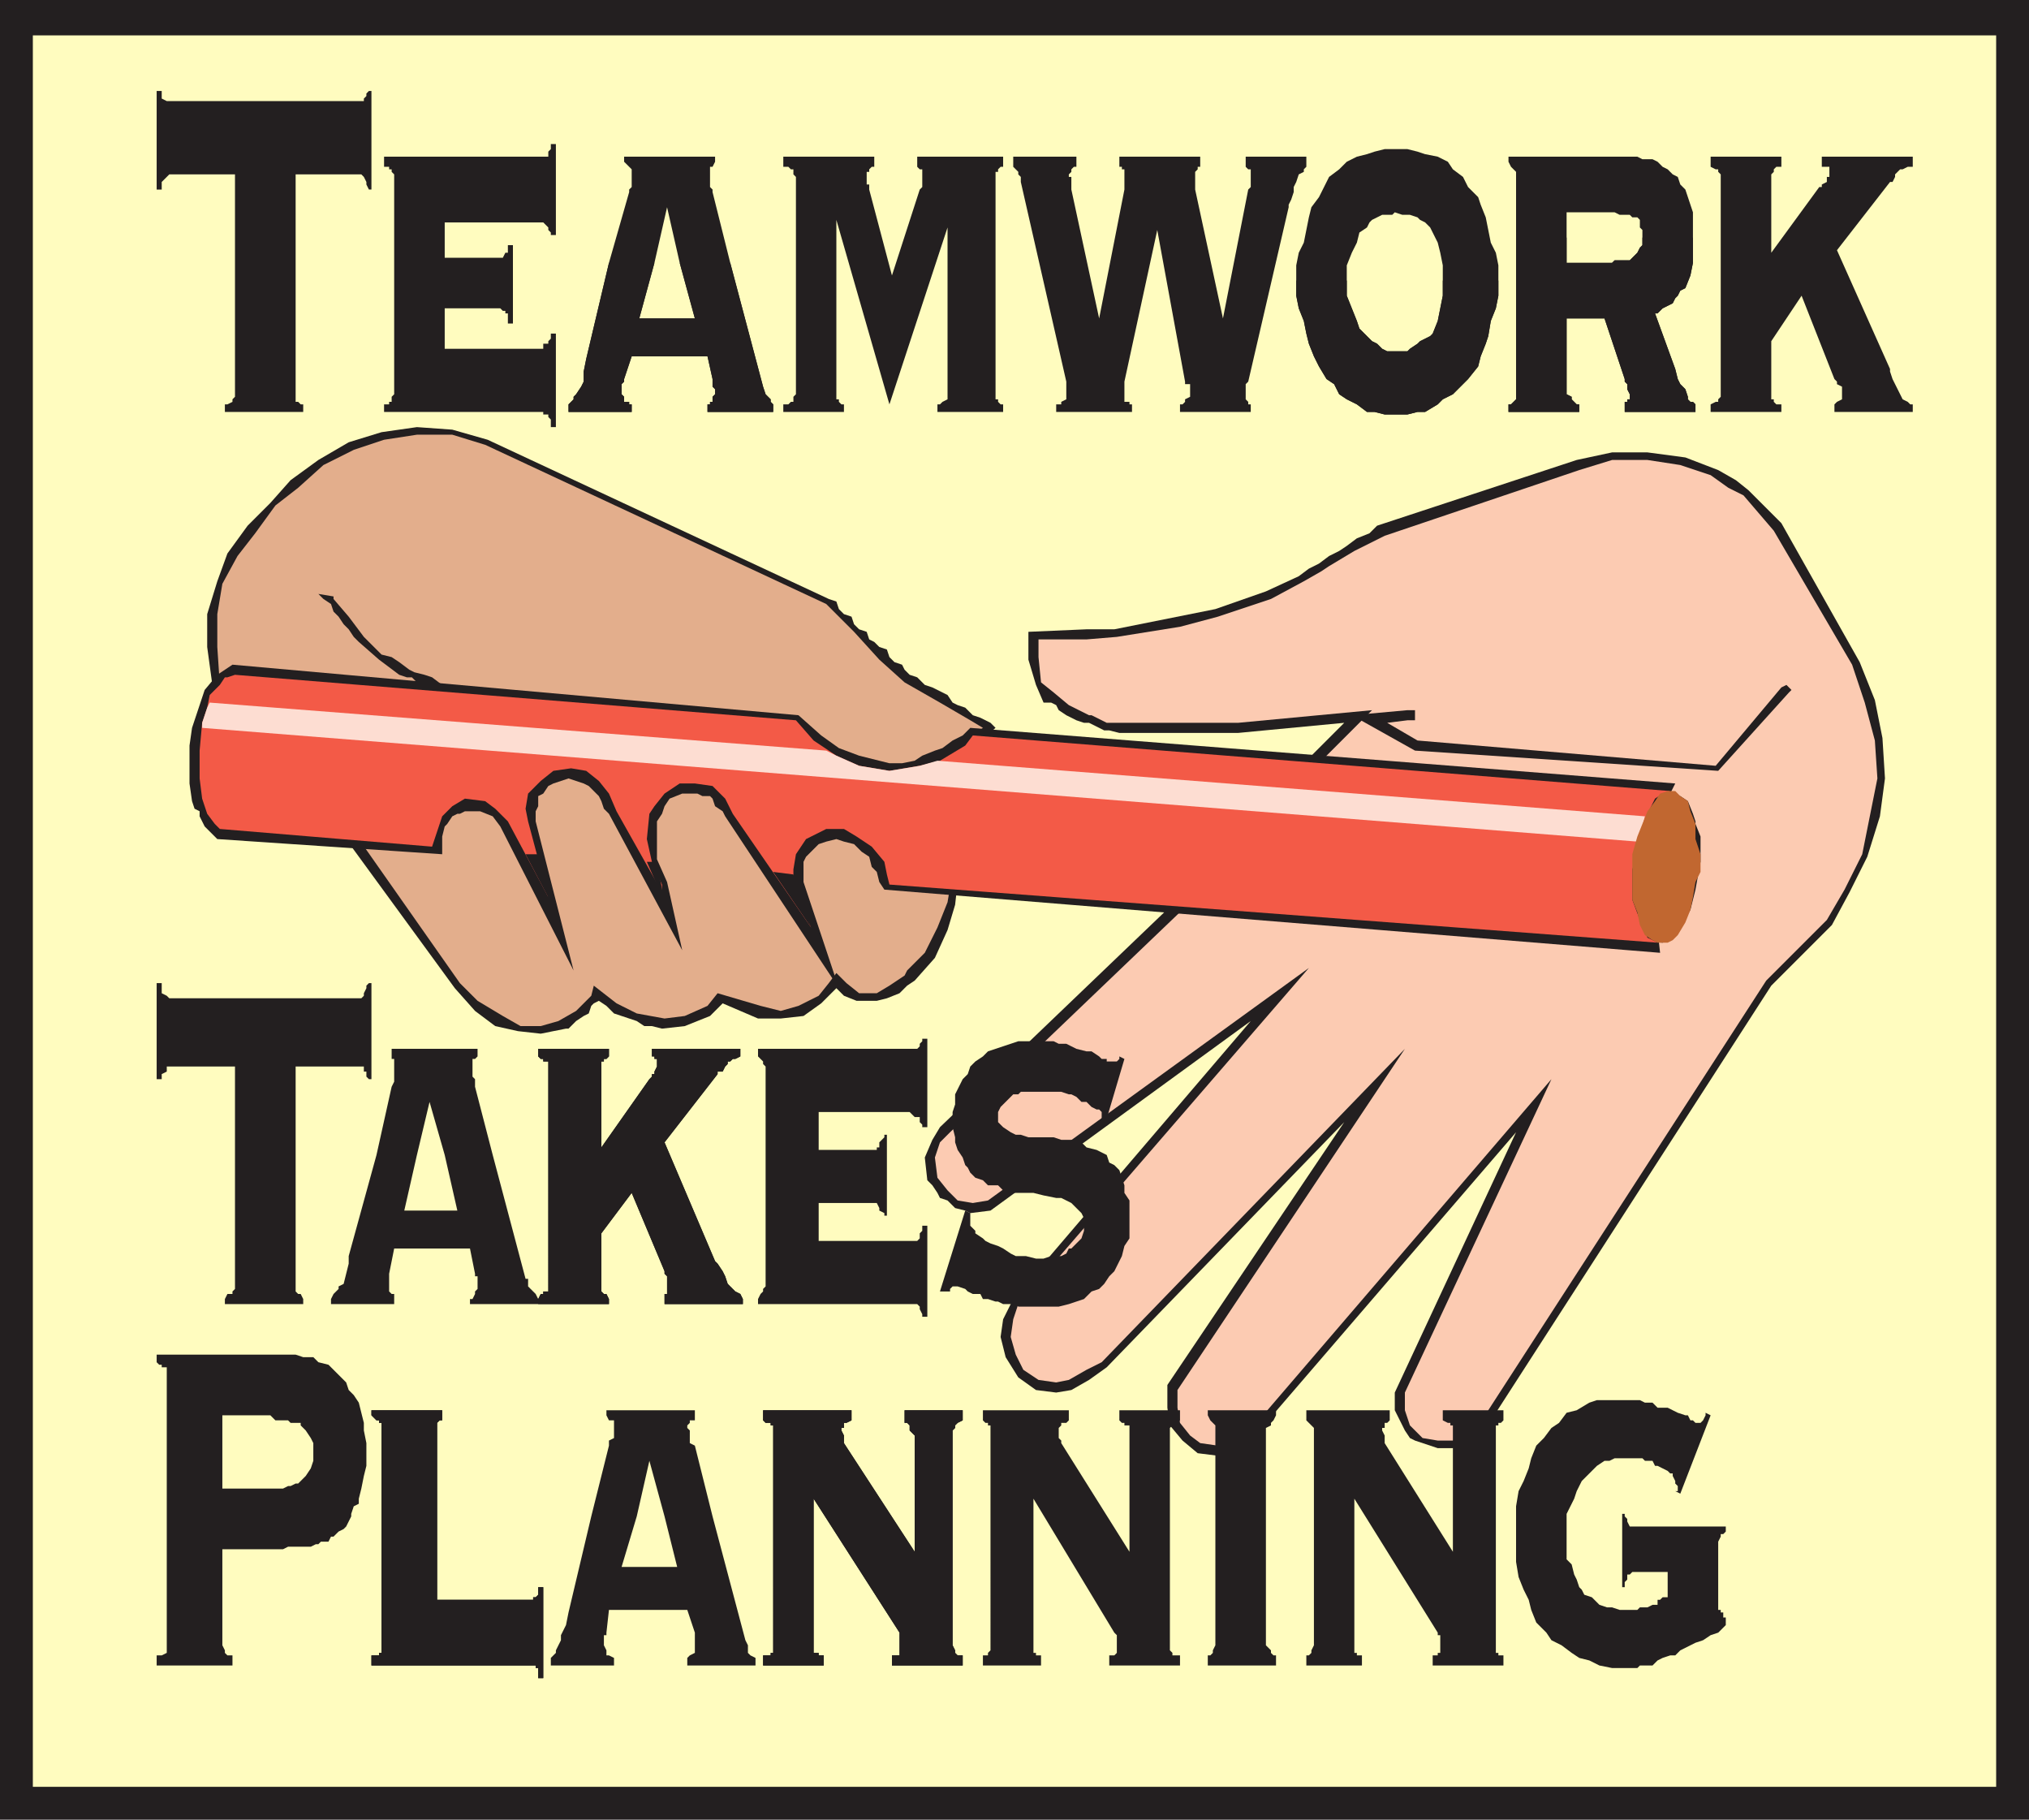
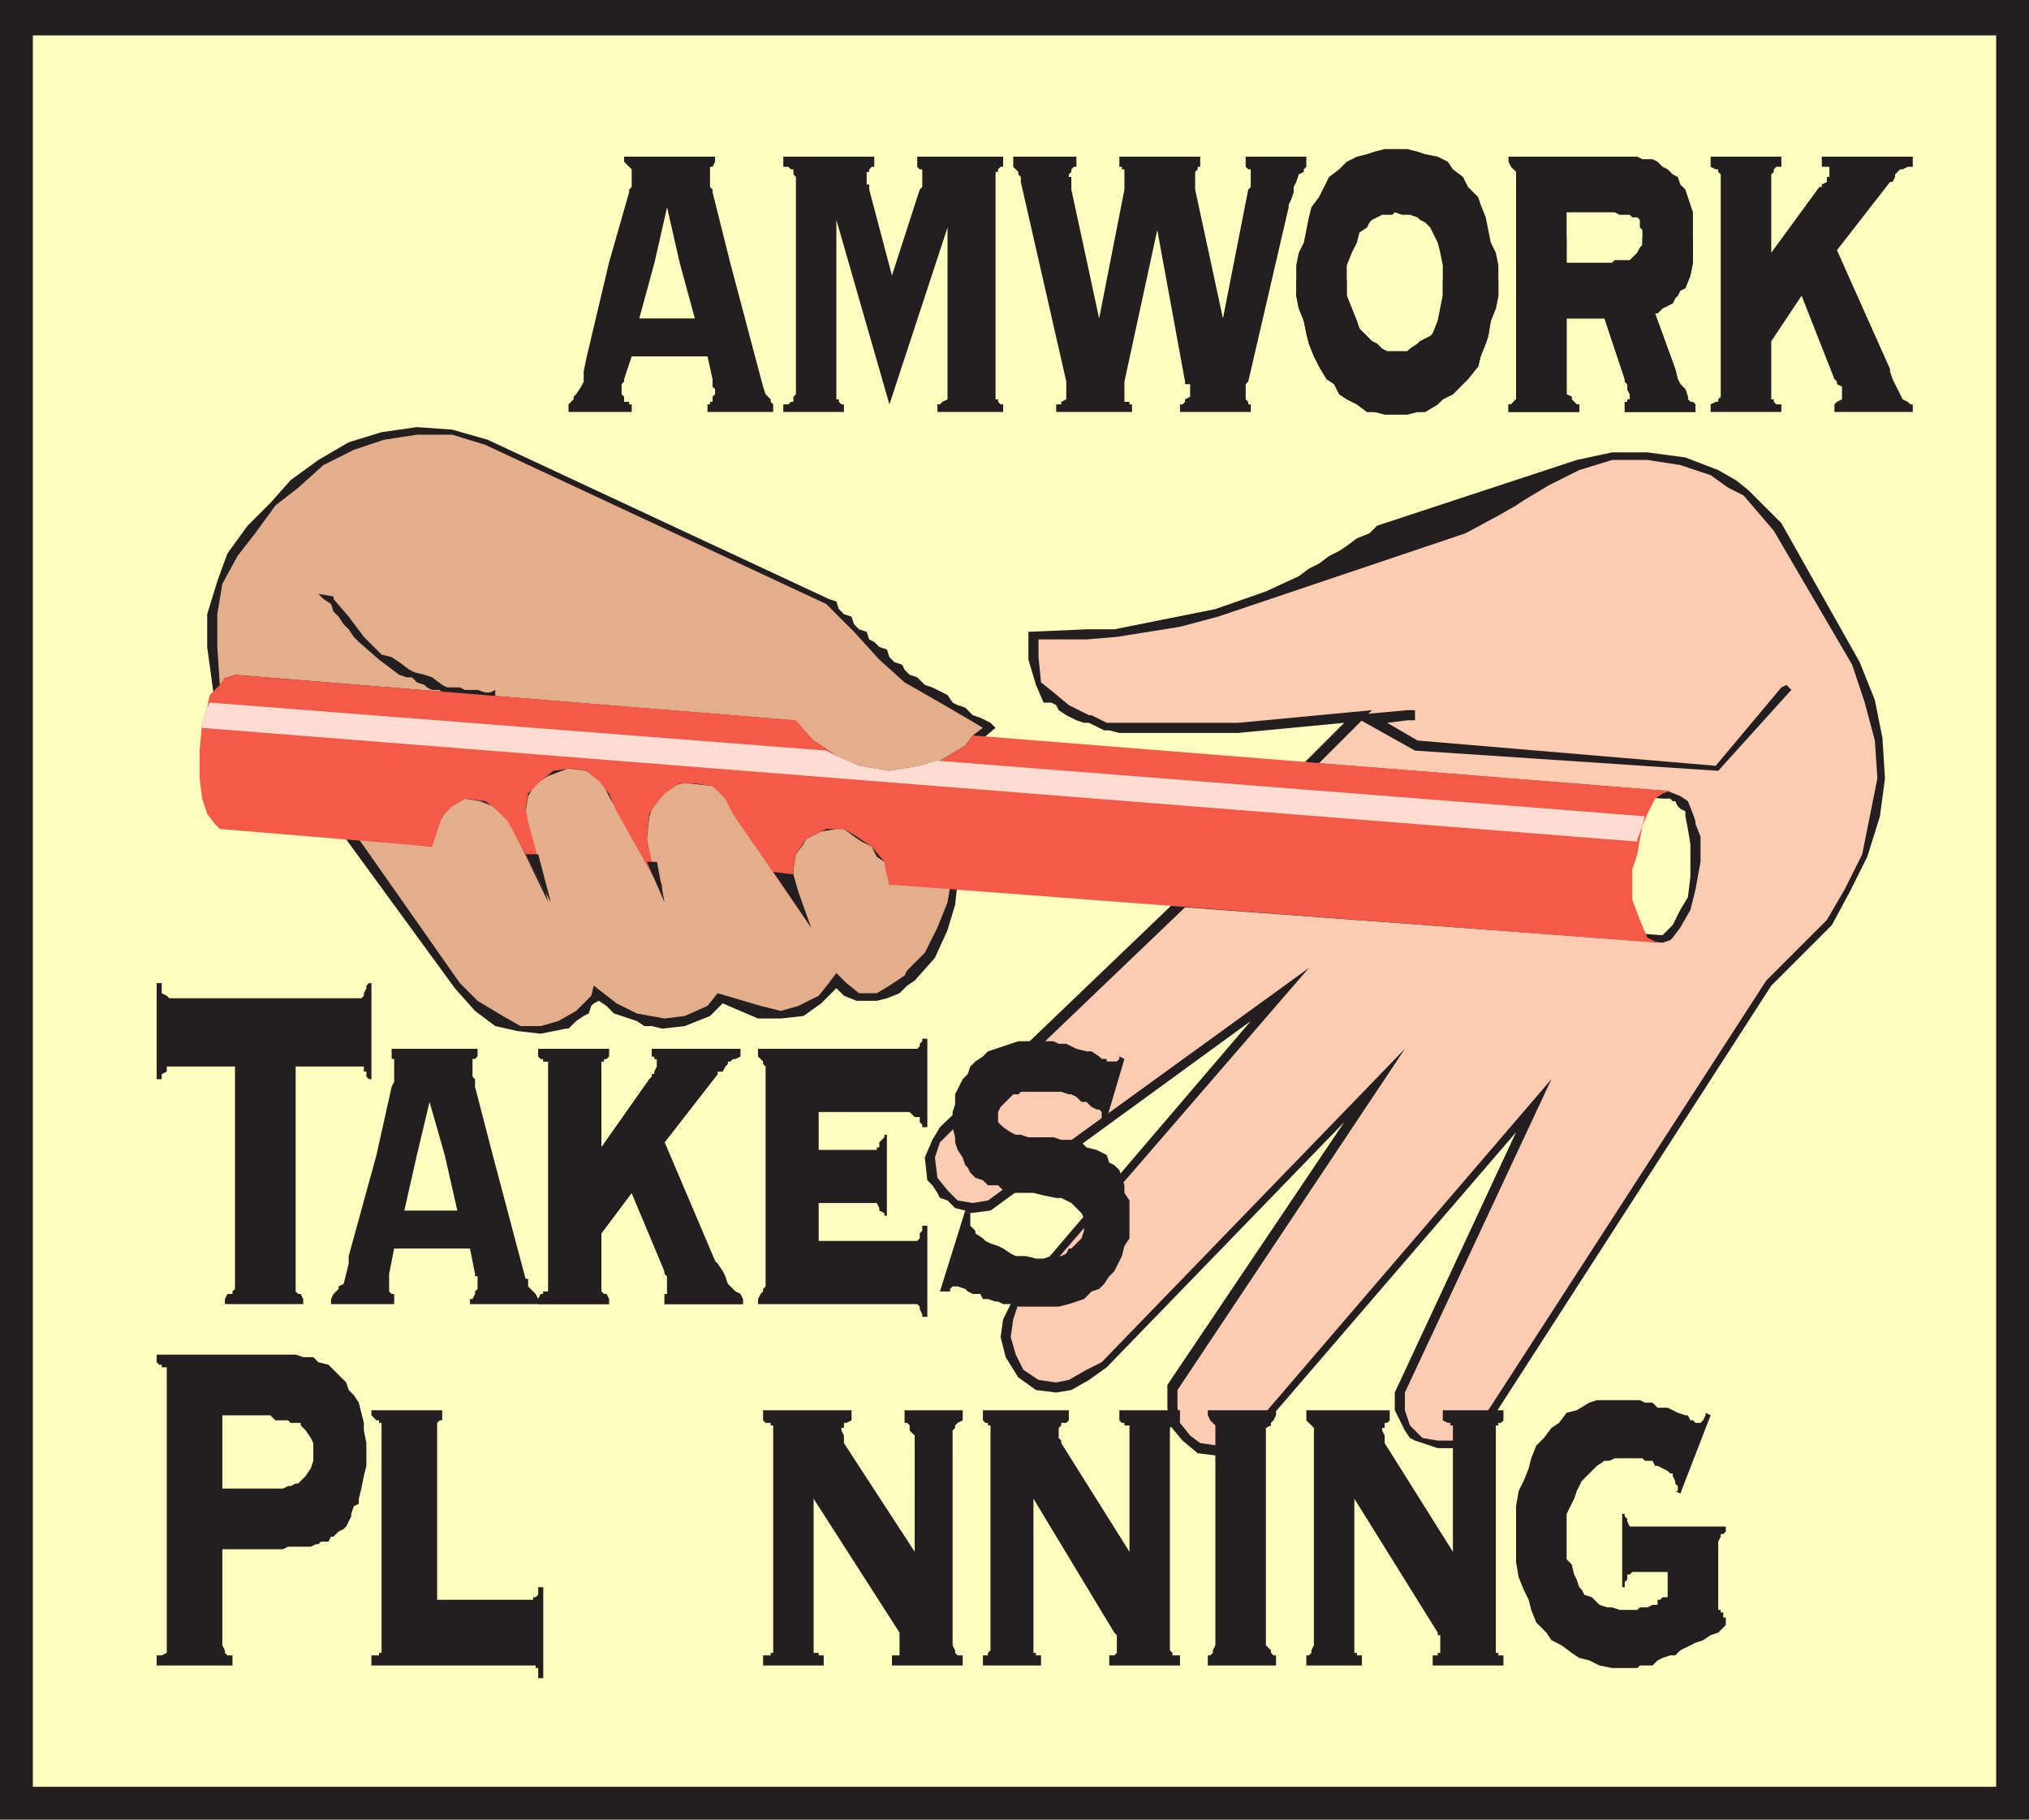
<svg xmlns="http://www.w3.org/2000/svg" width="602.25" height="540">
  <path fill="#231f20" fill-rule="evenodd" d="M602.25 0v540H0V0h602.25" />
  <path fill="#fffcbf" fill-rule="evenodd" d="M9.75 10.5H592.5v519.75H9.75V10.5" />
  <path fill="#231f20" fill-rule="evenodd" d="M69.75 203.25 69 204h-1.5l-2.25 2.25v1.5h-.75l-.75.75L61.5 192v-9.75l3-9.75 3-8.25 6-8.25 6.75-6.75 6-6.75 8.25-6 9-5.25 9.75-3 10.5-1.5 10.5.75 10.5 3L246 177.75l2.25.75.75 2.25 1.5 1.5 2.25.75.75 2.25 1.5 1.5 2.25.75.75 2.25 1.5.75 1.5 1.5 2.25.75.75 2.25 1.5 1.5 2.25.75.75 1.5 1.5 1.5 2.25.75 2.25 2.25 2.25.75 4.5 2.25 1.5 2.25 1.5.75 2.25.75 2.25 2.25 2.25.75 3 1.5 1.5 1.5-4.5 3.75-2.25 2.25-4.5 2.25-3 3-3 .75-1.5.75h-3l-9.75 3-9.75-3-8.25-2.25-6-4.5-5.25-5.25-165-13.5" />
  <path fill="#e3ae8c" fill-rule="evenodd" d="m235.5 213.75-165.75-13.5-2.25.75-2.25 2.25L64.5 192v-9.75l1.5-9 4.5-8.25 5.25-6.75 6-8.25 6.75-5.25L96 138l9-4.5 9-3 9.75-1.5h10.5l9.75 3 101.25 47.25 8.25 8.25 7.5 8.25 7.5 6.75 10.5 6 9 5.25 3.75 2.25-3 2.25-2.25 3-7.5 4.5-6 1.5-9 1.5-9-1.5-6.75-3-6.75-4.5-6-6" />
  <path fill="#231f20" fill-rule="evenodd" d="m274.5 343.5.75 6.75 1.5 1.5 1.5 2.25.75 1.5 2.25.75 2.25 2.25 3 .75 1.5.75 6-.75L371.25 303l-70.5 82.5-3 6-.75 5.25 1.5 6 3.75 6 5.25 3.75 6 .75 4.5-.75 5.25-3 5.25-3.75L399 333l-52.5 78v6.75l.75 5.25 3.75 4.5 4.5 3.75 6 .75 6-2.25 3.75-2.25L450 336l-36 77.25v5.25l3 6 1.5 2.25 1.5.75 6.75 2.25h4.5l5.25-2.25 4.5-3.75 3-4.5 81.75-126.75 18-18 5.25-9.75 5.25-10.5 3.75-12 1.5-11.25-.75-12-2.25-11.25-4.5-11.25-23.25-41.25-9.75-9.75-3.75-3-5.25-3-9.75-3.75-11.25-1.5h-10.5L468 136.5 408.75 156l-2.25 2.25-3.75 1.5-3 2.25-2.25 1.5-3 1.5-3 2.25-3 1.5-3 2.25-9.75 4.5-15 5.25-30 6h-8.25l-17.25.75v8.25l2.25 7.5 2.25 5.25H312l1.5.75.75 1.5 2.25 1.5 3 1.5 2.25.75h1.5l4.5 2.25h1.5l3 .75h35.25l31.5-3-13.5 13.5 108 9h2.25l.75.75h.75l.75 1.5.75.75 1.5.75v1.5L501 246l.75 4.5v9.75l-.75 6-2.25 3.75-2.25 4.5-3 3h-.75l-142.5-11.25L279 334.5l-2.25 3.75-2.25 5.25" />
-   <path fill="#fccbb2" fill-rule="evenodd" d="M351.75 269.25 282 336l-3 3-1.5 4.5.75 6 3 3.75 3 3 4.5.75 4.5-.75 95.25-69L302.25 387l-1.5 4.5-.75 5.25 1.5 5.25 2.25 4.5 4.5 3 5.25.75 3.75-.75 5.25-3 4.5-2.25 90-93-67.5 101.25v5.25l.75 4.5 3 3.75 3 2.25 5.25.75 4.5-.75 3.75-2.25 90.75-105.75-43.5 93v5.25l1.5 4.5 3.75 3.75 4.5.75h4.5L435 426l4.5-3.75 2.25-3.75 82.5-127.5 18-18 5.25-9 5.25-10.5 4.5-22.5-.75-11.25-3-11.25-3.75-11.25-23.25-39.75-9-10.5-4.5-2.25-5.25-3.75-9-3-9.75-1.5h-10.5l-9.75 3L411 159l-9 4.5-7.5 4.5-2.25 1.5-5.25 3-9.75 5.25L361.5 183l-11.25 3-18.75 3-9 .75h-14.25V195l.75 7.5 3.75 3 4.5 3.75 6 3h.75l4.5 2.25h39l39.75-3.75-15.75 15.75 103.5 8.25 3.75 1.5 2.25 1.5 1.5 3.75.75 2.25v.75l1.5 3.75v7.5l-1.5 8.25-1.5 6-3 5.25-2.25 3-.75.75-2.25.75-141.75-10.5" />
+   <path fill="#fccbb2" fill-rule="evenodd" d="M351.75 269.25 282 336l-3 3-1.5 4.5.75 6 3 3.75 3 3 4.5.75 4.5-.75 95.25-69L302.25 387l-1.5 4.5-.75 5.25 1.5 5.25 2.25 4.5 4.5 3 5.25.75 3.75-.75 5.25-3 4.5-2.25 90-93-67.5 101.25v5.25l.75 4.5 3 3.75 3 2.25 5.25.75 4.5-.75 3.75-2.25 90.75-105.75-43.5 93v5.25l1.5 4.5 3.75 3.75 4.5.75h4.5L435 426l4.5-3.75 2.25-3.75 82.5-127.5 18-18 5.25-9 5.25-10.5 4.5-22.5-.75-11.25-3-11.25-3.75-11.25-23.25-39.75-9-10.5-4.5-2.25-5.25-3.75-9-3-9.75-1.5h-10.5l-9.75 3l-9 4.5-7.5 4.5-2.25 1.5-5.25 3-9.75 5.25L361.5 183l-11.25 3-18.75 3-9 .75h-14.25V195l.75 7.5 3.75 3 4.5 3.75 6 3h.75l4.5 2.25h39l39.75-3.75-15.75 15.75 103.5 8.25 3.75 1.5 2.25 1.5 1.5 3.75.75 2.25v.75l1.5 3.75v7.5l-1.5 8.25-1.5 6-3 5.25-2.25 3-.75.75-2.25.75-141.75-10.5" />
  <path fill="#231f20" fill-rule="evenodd" d="m103.5 183 4.5 6 5.25 5.25 3 .75 2.25 1.5 3 2.25 1.5.75 3 .75 2.25.75 3 2.25 1.5.75h3.75l1.5.75h3.75l2.25.75h1.5l1.5-.75v3.75h-2.25l-2.25-.75h-3l-1.5-1.5h-3l-2.25-.75h-1.5l-.75-.75h-2.25l-1.5-.75-.75-.75-2.25-.75-1.5-1.5h-1.5l-2.25-.75-6-4.5-6-5.25-1.5-1.5-1.5-2.25-1.5-1.5-1.5-2.25-1.5-1.5-.75-2.25-2.25-1.5-1.5-1.5 4.5.75v.75l4.5 5.25m71.25 44.25 5.25 3 .75 2.25 2.25 2.25.75 1.5.75 3 2.25 1.5.75 1.5.75 3 1.5 1.5v-3l1.5-3 .75-3 1.5-1.5.75-1.5 3-2.25 1.5-1.5 3.75-.75h3.75l6 1.5 4.5 3.75 3.75 5.25 12 18.75v-5.25l1.5-1.5 1.5-3 3-3 2.25-1.5 3-.75 2.25-.75h2.25l2.25.75h2.25L255 246l3 2.25 1.5.75.75.75 2.25 1.5.75 2.25v.75l.75 1.5.75 2.25.75 1.5 18.75 2.25-.75 6.75-2.25 7.5-3.75 8.25-6 6.75-2.25 1.5-2.25 2.25-3.75 1.5-3 .75h-6l-3.75-1.5-2.25-2.25-4.5 4.5-5.25 3.75-6.75.75H225l-10.5-4.5-3.75 3.75-7.5 3-6.75.75-3-.75h-2.25L189 303l-6.75-2.25-2.25-2.25-2.25-1.5-1.5.75-.75.75-.75 2.25-1.5.75L171 303l-2.25 2.25H168l-7.5 1.5-6.75-.75-6.75-1.5-6-4.5-6-6.75L100.5 246l26.25 2.25v-3l.75-1.5.75-2.25 2.25-1.5 1.5-2.25 4.5-1.5 1.5-.75h6l1.5.75 3 .75 1.5.75 1.5 2.25.75 1.5 2.25 3V237l.75-1.5.75-3 2.25-1.5.75-2.25 1.5-.75 8.25-2.25 6 1.5" />
  <path fill="#e3ae8c" fill-rule="evenodd" d="M128.25 251.25v-3l2.25-4.5 2.25-3.75 5.25-3 4.5.75 3.75 1.5 3 2.25 2.25 3 11.25 23.25-6-22.5-.75-4.5.75-4.5 2.25-3.75 3.75-2.25 6-2.25 5.25.75 4.5 3 2.25 4.5 3 5.25 12.75 23.25v-2.25l-3-5.25L192 249l.75-6.75.75-2.25 3-4.5 3-2.25 3-.75h2.25l6.75.75 3.75 3 3 5.25 22.5 33.75-3.75-9-1.5-3.75V258l.75-4.5 2.25-3 .75-1.5 4.5-2.25 4.5-.75h2.25l3 2.25 2.25 1.5 3 1.5 1.5 3 2.25 1.5 1.5 6.75 18 .75-.75 4.5-3 7.5-3.75 7.5-5.25 5.25-.75 1.5-4.5 3-3.75 2.25H255l-3.75-3-3-3-2.25 3-3 3.75-6 3-5.25 1.5-6-1.5-12.75-3.75-3 3.75-6.75 3-6 .75-8.25-1.5-6-3-6.75-5.25-.75 3-4.5 4.5-5.25 3-5.25 1.5h-6l-5.25-3-7.5-4.5-5.25-5.25-30-42.75 21.75 2.25" />
-   <path fill="#231f20" fill-rule="evenodd" d="m131.25 248.25.75-3 .75-.75 1.5-2.25 1.5-.75h.75l1.5-.75h4.5l3.75 1.5 2.25 3L170.25 288 159 243.75v-3l.75-1.5v-3l1.5-.75 1.5-2.25 1.5-.75 4.5-1.5 4.5 1.5 1.5.75 3 3 .75 1.5.75 2.25 1.5 1.5L202.5 282l-4.5-20.25-3-6.75v-11.25l1.5-2.25.75-2.25 1.5-2.25 3.75-1.5h4.5l1.5.75h2.25l.75.75.75 2.25 2.25 1.5.75 1.5 33.75 51-10.5-31.5v-6l.75-1.5 3.75-3.75 2.25-.75 3-.75 2.25.75 3 .75 2.25 2.25 2.25 1.5.75 3 1.5 1.5.75 3 1.5 2.25 230.25 18.75L492 276l-1.5-4.5-2.25-3-.75-4.5v-9l.75-3.75 2.25-4.5.75-4.5 2.25-3L495 237l2.25-4.5L288 216l-2.25 2.25-3 1.5-3 2.25-2.25.75-3.75 1.5-2.25 1.5-3.75.75H264l-9-2.25-6-2.25-5.25-3.75-6.75-6-168-15-4.5 3-3.75 4.5L57 216l-.75 5.25v11.25l.75 5.25.75 2.25 1.5.75v1.5l1.5 3L64.5 249l66.75 4.5v-5.25" />
  <path fill="#f35a47" fill-rule="evenodd" d="m128.25 251.25 3-9 3-3L138 237l6 .75 3 2.25 3.75 3.75 12 22.5-6-22.5L156 240l.75-4.5 3.75-3.75 3.75-3 5.25-.75 4.5.75 3.75 3 3 3.75 2.25 5.25 13.5 24v-2.25l-3-6.75L192 249l.75-7.5 1.5-2.25 3-3.75 4.5-3h4.5l5.25.75 3.75 3.75 2.25 4.5 23.25 33.75-4.5-10.5-.75-2.25V258l.75-4.5 3-4.5 6-3h5.25l3.75 2.25 4.5 3 3.75 4.5.75 3.75.75 3 228 17.25-3-1.5-2.25-5.25-2.25-6v-9l1.5-4.5.75-4.5.75-3.75 1.5-3.75 2.25-4.5 2.25-1.5 2.25-.75-207-16.5-2.25 3-7.5 4.5-6 1.5-9 1.5-9-1.5-6.75-3-6.75-4.5-5.25-6-166.5-13.5-2.25.75h-.75l-1.5 2.25-3 3-.75 3.75-1.5 4.5-.75 8.25V231l.75 6 1.5 4.5 2.25 3 1.5 1.5 63 5.25" />
  <path fill="#231f20" fill-rule="evenodd" d="m229.5 258.75 11.25 16.5-3.75-10.5-1.5-5.25-6-.75m280.5-30-90-6-18.75-10.5 16.5-1.5H420v3h-2.25l-6 .75 9 5.25 88.5 7.5 19.5-23.25 1.5-.75 1.5 1.5-.75.75-21 23.25m-346.5 39-3.75-14.25H156Zm28.5-12 5.25 12-2.25-12zm0 0" />
  <path fill="#fdddd2" fill-rule="evenodd" d="m278.25 225.75 210 16.5-.75 3L486 249v.75L60 216v-1.5l1.5-4.5.75-1.5 183 14.25 3 1.5 6.75 3 9 1.5 9-1.5 5.25-1.5" />
  <path fill="#231f20" fill-rule="evenodd" d="M512.25 482.25 510 484.5l-2.25.75-2.25 1.5-2.25.75-4.5 2.25-1.5 1.5h-1.5l-2.25.75-1.5.75-1.5 1.5h-3.75l-.75.75h-7.5l-3.75-.75-3-1.5-3-.75-2.25-1.5-3-2.25-3-1.5-1.5-2.25-3-3-1.5-3.75-.75-3-1.5-3-1.5-3.75-.75-4.5V447l.75-4.5 1.5-3 1.5-3.75.75-3L456 429l2.25-2.25 2.25-3 2.25-1.5 2.25-3 3-.75 3.75-2.25 2.25-.75h12.75l1.5.75h2.25l1.5 1.5h3l3 1.5 2.25.75h.75l.75 1.5h.75l.75.75h1.5l.75-.75.75-1.5v-.75l1.5.75-9 23.25-1.5-.75h.75V441l-.75-.75v-.75l-.75-1.5v-.75h-.75l-.75-.75-3-1.5h-.75l-.75-1.5h-2.25l-.75-.75h-8.25l-1.5.75h-1.5L474 435l-4.5 4.5-1.5 3-.75 2.25-2.25 4.5v13.5l1.5 1.5.75 3 .75 1.5.75 2.25.75.75.75 1.5 2.25.75 2.25 2.25 2.25.75h1.5l2.25.75H486l.75-.75H489l1.5-.75h1.5v-1.5h.75l.75-.75h1.5v-7.5h-10.5l-.75.75H483v1.5l-.75.75v1.5h-.75v-21.75h.75v.75l.75.75v.75l.75 1.5h28.5v1.5l-.75.75h-.75v.75l-.75 1.5v20.25h.75v.75h.75v1.5h.75v2.25M412.5 418.5v3l-.75.75H411v1.5h-.75v.75l.75 1.5v2.25l20.25 32.25V423h-.75v-.75h-.75l-1.5-.75v-3h18v3l-.75.75h-.75v.75H444v67.5h.75v.75h1.5v3h-21v-3h1.5v-.75h.75v-5.25h-.75v-.75L402 444.75v45.75h.75v.75h1.5v3h-16.5v-3h.75l.75-.75v-.75l.75-1.5v-64.5l-2.25-2.25v-3h24.75m-36.75 68.25v1.5l1.5 1.5v.75l.75.75h.75v3H358.5v-3h.75l.75-.75v-.75l.75-1.5V423l-1.5-1.5-.75-1.5v-1.5h20.25v1.5l-.75 1.5-.75.75v.75l-1.5.75v63m-58.5-68.25v3l-.75.75H315v.75l-.75.75v3l.75.75v.75l20.25 32.25V423h-1.5v-.75H333l-.75-.75v-3h18v3l-.75.75H348v.75l-.75.75v66l.75.75v.75h2.25v3h-21v-3h1.5l.75-.75v-5.25l-.75-.75-24-39.75v45.75h.75v.75h1.5v3h-17.25v-3h1.5v-.75l.75-.75V423h-.75v-.75h-.75l-.75-.75v-3h25.5m-64.5 0v3l-1.5.75h-.75v1.5h-.75v.75l.75 1.5v2.25l21 32.25V426l-1.5-1.5V423l-.75-.75h-.75v-3.75h17.25v3l-1.5.75-.75.75v.75l-.75.75v63.75l.75 1.5v.75l.75.75h1.5v3h-21v-3H267v-6.75l-25.5-39.75v45.75h1.5v.75h1.5v3h-18v-3h2.25v-.75h.75V423h-.75v-.75h-1.5l-.75-.75v-3h26.25" />
-   <path fill="#231f20" fill-rule="evenodd" d="M252.75 418.5v3l-1.5.75h-.75v1.5h-.75v.75l.75 1.5v2.25l21 32.25V426l-1.5-1.5V423l-.75-.75h-.75v-3.75h17.25v3l-1.5.75-.75.75v.75l-.75.75v63.75l.75 1.5v.75l.75.75h1.5v3h-21v-3H267v-6.75l-25.5-39.75v45.75h1.5v.75h1.5v3h-18v-3h2.25v-.75h.75V423h-.75v-.75h-1.5l-.75-.75v-3h26.25M175.5 450l5.25-21v-1.5l1.5-.75v-5.25h-1.5L180 420v-1.5h26.25v3h-1.5v.75l-.75.75v.75l.75.75v3.75l1.5.75 5.25 21h-14.25l-4.5-16.5L189 450h-13.5m0 0-6.75 28.5-.75 3.75-1.5 3v1.5l-1.5 3v.75l-1.5 1.5v2.25h18.75V492l-1.5-.75H180v-1.5l-.75-1.5v-3h.75v-.75l.75-6.75H204l2.25 6.75v6l-1.5.75-.75.75v2.25h20.25V492l-1.5-.75-.75-.75v-2.25l-.75-1.5L211.5 450h-14.25l3.75 15h-16.5l4.5-15h-13.5m-44.25-31.5v3h-.75l-.75.75v52.5h28.5V474h.75l.75-.75V471h1.5v27h-1.5v-3H159v-.75h-48.75v-3h2.25v-.75h.75v-68.25h-.75v-.75h-.75l-1.5-1.5v-1.5h21" />
  <path fill="#231f20" fill-rule="evenodd" d="M131.25 418.5v3h-.75l-.75.75v52.5h28.5V474h.75l.75-.75V471h1.5v27h-1.5v-3H159v-.75h-48.75v-3h2.25v-.75h.75v-68.25h-.75v-.75h-.75l-1.5-1.5v-1.5h21M49.5 431.25v-25.5H48V405h-.75l-.75-.75V402h41.25l2.25.75h3l1.5 1.5 3 .75 5.25 5.25.75 2.25 1.5 1.5 1.5 2.25 1.5 6v2.25l.75 3.75v3H93v-3l-.75-1.5-1.5-2.25-1.5-1.5v-.75h-3l-.75-.75h-3.75l-1.5-1.5H66v11.25H49.5m0 0v59.25l-1.5.75h-1.5v3H69v-3h-1.5l-.75-.75v-.75l-.75-1.5v-28.5h18l1.5-.75h6.75l1.5-.75h.75l.75-.75h2.25l.75-1.5H99l1.5-1.5 1.5-.75.75-.75 1.5-3v-.75L105 447l1.5-.75v-1.5l.75-3L108 438l.75-3v-3.75H93v2.25l-.75 2.25-1.5 2.25-2.25 2.25h-.75l-1.5.75h-.75l-1.5.75H66v-10.5H49.5m277.5-97.5V330l-.75-.75h-.75l-1.5-.75-1.5-1.5H321l-1.5-1.5-1.5-.75h-.75L315 324h-12l-.75.75h-1.5L297 328.5l-.75 1.5v3l1.5 1.5L300 336l1.5.75h1.5l2.25.75h7.5l2.25.75h3l3 .75 1.5 1.5 3 .75 3 1.5.75 2.25 1.5.75 1.5 1.5 1.5 4.5V354l1.5 2.25v11.25l-1.5 2.25-.75 3-2.25 4.5-1.5 1.5-1.5 2.25-1.5 1.5-2.25.75-2.25 2.25-4.5 1.5-3 .75h-12l-.75-.75h-3.75l-1.5-.75h-.75l-2.25-.75h-1.5L291 384h-2.25l-1.5-.75-.75-.75-2.25-.75h-1.5l-.75.75v.75h-3l7.5-24 1.5.75v3.75l1.5 1.5v.75l2.25 1.5.75.75 1.5.75 2.25.75 1.5.75L300 372l1.5.75h3l3 .75h2.25l2.25-.75h3l1.5-.75.75-1.5h.75l3-3 .75-2.25v-3.75L321 360l-3-3-3-1.5h-1.5l-3.75-.75-3-.75h-6l-3-.75-1.5-1.5h-3l-1.5-1.5-2.25-.75-1.5-1.5-.75-1.5-.75-.75-.75-2.25-1.5-2.25-.75-2.25v-1.5l-.75-3V330l.75-2.25v-3l2.25-4.5 1.5-1.5.75-2.25 1.5-1.5 2.25-1.5 1.5-1.5 9-3h10.5l1.5.75h2.25l3 1.5 3 .75h1.5l2.25 1.5.75.75h1.5v.75h3l.75-.75v-.75l1.5.75-6 20.25-.75-.75M243 330v11.25h17.25v-.75h.75V339l1.5-1.5v-.75h.75v24h-.75V360l-1.5-.75v-.75l-.75-1.5H243v11.25h29.25l.75-.75V366l.75-.75v-1.5h1.5v27h-1.5V390l-.75-1.5v-.75l-.75-.75H225v-1.5l.75-1.5.75-.75v-.75l.75-.75V316.5l-.75-.75V315l-1.5-1.5v-2.25h47.25l.75-.75v-.75l.75-.75v-.75h1.5v26.25h-1.5v-.75L273 333v-1.5h-1.5L270 330h-27m-50.25-9.75.75-.75v-.75h.75V318l.75-1.5v-2.25h-.75v-.75h-.75v-2.25h26.25v2.25l-1.5.75h-.75l-.75.75H216v.75l-.75.75-.75 1.5H213v.75L197.25 339l15 35.25.75.75 1.5 2.25.75 1.5.75 2.25 2.25 2.25 1.5.75.75 1.5v1.5h-23.25v-3h.75v-5.25l-.75-.75v-.75L187.5 354l-9 12v17.25l.75.75h.75l.75 1.5v1.5h-21v-1.5l.75-1.5h.75v-.75h1.5V315h-1.5v-.75h-.75l-.75-.75v-2.25h21v2.25l-.75.75h-.75v.75h-.75v25.5l14.25-20.25" />
  <path fill="#231f20" fill-rule="evenodd" d="m192.75 320.25.75-.75v-.75h.75V318l.75-1.5v-2.25h-.75v-.75h-.75v-2.25h26.25v2.25l-1.5.75h-.75l-.75.75H216v.75l-.75.75-.75 1.5H213v.75L197.25 339l15 35.25.75.75 1.5 2.25.75 1.5.75 2.25 2.25 2.25 1.5.75.75 1.5v1.5h-23.25v-3h.75v-5.25l-.75-.75v-.75L187.5 354l-9 12v17.25l.75.75h.75l.75 1.5v1.5h-21v-1.5l.75-1.5h.75v-.75h1.5V315h-1.5v-.75h-.75l-.75-.75v-2.25h21v2.25l-.75.75h-.75v.75h-.75v25.5l14.25-20.25m-81 22.5 4.5-20.25.75-1.5v-6.75h-.75v-3h25.5v2.25l-.75.75h-.75v5.25l.75.75v2.25l5.25 20.25H132L127.5 327l-3.75 15.75h-12m0 0-8.25 30V375l-1.5 6-1.5.75v.75L99 384l-.75 1.5v1.5H117v-3h-.75l-.75-.75V378l1.5-7.5h22.5l1.5 7.5v.75h.75v3.75l-.75.75v.75l-.75 1.5h-.75v1.5h20.25v-1.5L159 384l-2.25-2.25v-2.25H156l-9.75-36.75H132l3.75 16.5H120l3.75-16.5h-12m-24-26.25v66.75l.75.75h.75l.75 1.5v1.5H66.75v-1.5l.75-1.5H69v-.75l.75-.75v-66H49.5v1.5l-1.5.75v1.5h-1.5v-28.5H48v3l1.5.75.75.75h57l.75-.75v-.75l.75-1.5v-.75l.75-.75h.75v28.5h-.75l-.75-.75V318H108v-1.5H87.75M540 55.5h.75v-.75l1.5-.75v-1.5h.75v-3h-2.25v-3h27v3h-1.5l-1.5.75H564l-1.5 1.5v.75l-.75 1.5H561l-15.75 20.25L561 109.5v.75l.75 2.25 3 6 1.5.75.75.75h.75v2.25H544.5V120l.75-.75 1.5-.75v-3.75l-1.5-.75v-.75l-.75-.75-9.75-24.75-9 13.5v17.25h.75v.75l.75.75h1.5v2.25h-21V120l1.5-.75h.75v-.75l.75-.75v-66L510 51v-.75h-.75l-1.5-.75v-3h21v3h-1.5l-.75.75V51l-.75.75V75L540 55.5m-90 15V51l-1.5-1.5-.75-1.5v-1.5H486l1.5.75h3l1.5.75 1.5 1.5 1.5.75 1.5 1.5 1.5.75.75 2.25 1.5 1.5L502.5 63v7.5h-15v-2.25l-.75-.75v-2.25l-.75-.75h-1.5l-.75-.75h-3l-1.5-.75H465v7.5h-15m0 0v48l-1.5 1.5h-.75v2.25h21V120H468l-1.5-1.5v-.75L465 117V94.5h11.25l6 18v.75l.75.75v1.5l.75 1.5v1.5H483v.75h-.75v3h21V120l-.75-.75h-.75l-.75-.75v-.75l-.75-2.25-1.5-1.5-.75-1.5-.75-3-6-16.5h.75l1.5-1.5 3-1.5.75-1.5.75-.75.75-1.5 1.5-.75 1.5-3.75.75-3.75v-7.5h-15v2.25l-.75.75L486 75l-2.25 2.25h-4.5l-.75.75H465v-7.5h-15" />
  <path fill="#231f20" fill-rule="evenodd" d="M450 70.5v48l-1.5 1.5h-.75v2.25h21V120H468l-1.5-1.5v-.75L465 117V94.5h11.25l6 18v.75l.75.75v1.5l.75 1.5v1.5H483v.75h-.75v3h21V120l-.75-.75h-.75l-.75-.75v-.75l-.75-2.25-1.5-1.5-.75-1.5-.75-3-6-16.5h.75l1.5-1.5 3-1.5.75-1.5.75-.75.75-1.5 1.5-.75 1.5-3.75.75-3.75v-7.5h-15v2.25l-.75.75L486 75l-2.25 2.25h-4.5l-.75.75H465v-7.5h-15m-65.25 12.75v-4.5l.75-3.75 1.5-3 1.5-7.5.75-3 2.25-3 3-6 3-2.25 2.25-2.25 3-1.5 3-.75L408 45l3-.75h6.75l3 .75 2.25.75 3.75.75 3 1.5 1.5 2.25 3 2.25 1.5 3 3 3 .75 2.25 1.5 3.75 1.5 7.5 1.5 3 .75 3.75v4.5h-16.5v-4.5L427.5 75l-.75-3-2.25-4.5L423 66l-1.5-.75-.75-.75-2.25-.75h-2.25L414 63l-.75.75h-3l-3 1.5-.75.75-.75 1.5-2.25 1.5-.75 3-1.5 3-1.5 3.75v4.5h-15m0 0v4.5l.75 3.75 1.5 3.75.75 3.75.75 3 1.5 3.75 1.5 3 2.25 3.75L396 114l1.5 3 2.25 1.5 3 1.5 3 2.25H408l3 .75h6.75l3-.75H423l3.75-2.25 1.5-1.5 3-1.5 4.5-4.5 3-3.75.75-3L441 102l.75-2.25.75-4.5 1.5-3.75.75-3.75v-4.5h-16.5v4.5l-1.5 7.5-1.5 3.75-.75.75-3 1.5-.75.75-2.25 1.5-.75.75h-6l-1.5-.75-1.5-1.5-1.5-.75-3.75-3.75-.75-2.25-3-7.5v-4.5h-15" />
  <path fill="#231f20" fill-rule="evenodd" d="M384.75 83.25v4.5l.75 3.75 1.5 3.75.75 3.75.75 3 1.5 3.75 1.5 3 2.25 3.75L396 114l1.5 3 2.25 1.5 3 1.5 3 2.25H408l3 .75h6.75l3-.75H423l3.75-2.25 1.5-1.5 3-1.5 4.5-4.5 3-3.75.75-3L441 102l.75-2.25.75-4.5 1.5-3.75.75-3.75v-4.5h-16.5v4.5l-1.5 7.5-1.5 3.75-.75.75-3 1.5-.75.75-2.25 1.5-.75.75h-6l-1.5-.75-1.5-1.5-1.5-.75-3.75-3.75-.75-2.25-3-7.5v-4.5h-15M303 54v-1.5l-.75-.75V51l-1.5-1.5v-3h18.75v3h-.75l-.75.75V51l-.75.75v.75h.75v3.75l8.25 38.25 7.5-38.25v-6H333v-.75h-.75v-3h24v3h-.75v.75l-.75.75v5.25L363 94.5l7.5-38.25.75-.75v-5.25h-.75l-.75-.75v-3h18v3l-.75.75V51l-1.5.75-.75 2.25-.75 1.5V57l-.75 2.25-.75 1.5v.75l-12 51.75-.75.75v4.5l.75.75v.75h.75v2.25h-21V120h.75l.75-.75v-.75l1.5-.75V114h-1.5v-.75l-8.25-45-9.75 45v6h1.5v.75h.75v2.25h-22.5V120h1.5v-.75l1.5-.75v-5.25L303 54m-70.5 68.25V120h1.5l.75-.75h.75v-1.5l.75-.75V52.5l-.75-.75v-1.5h-.75l-.75-.75h-1.5v-3h27v3h-.75l-.75.75V51h-.75v3.75h.75v1.5l6.75 25.5 8.25-25.5.75-.75v-5.25H273l-.75-.75v-3h25.5v3H297l-.75.75V51h-.75v67.5h.75v.75l.75.75h.75v2.25h-19.5V120h.75l.75-.75 1.5-.75v-51L264 120l-15.75-54.75v53.25h.75v.75l.75.75h.75v2.25h-18M180.75 78l6-21v-.75l.75-.75v-5.25L185.25 48v-1.5h27V48l-.75 1.5h-.75v6l.75.75V57l5.25 21h-15L198 61.5 194.25 78h-13.5m0 0L174 106.5l-.75 3.75v3l-.75 1.5L171 117l-.75.75v.75l-1.5 1.5v2.25h18.75V120h-.75v-.75h-1.5v-1.5l-.75-.75v-3l.75-.75v-.75l2.25-6.75H210l1.5 6.75v2.25l.75.75v1.5l-.75.75v1.5h-.75v.75H210v2.25h19.5V120l-.75-.75v-.75l-1.5-1.5-.75-2.25L216.75 78h-15l4.5 16.5h-16.5l4.5-16.5h-13.5" />
-   <path fill="#231f20" fill-rule="evenodd" d="M180.75 78 174 106.5l-.75 3.75v3l-.75 1.5L171 117l-.75.75v.75l-1.5 1.5v2.25h18.75V120h-.75v-.75h-1.5v-1.5l-.75-.75v-3l.75-.75v-.75l2.25-6.75H210l1.5 6.75v2.25l.75.75v1.5l-.75.75v1.5h-.75v.75H210v2.25h19.5V120l-.75-.75v-.75l-1.5-1.5-.75-2.25L216.75 78h-15l4.5 16.5h-16.5l4.5-16.5h-13.5M132 66v10.5h17.25L150 75h.75v-2.25h1.5V96h-1.5v-3H150v-.75h-.75l-.75-.75H132v12h29.25V102h1.5v-.75l.75-.75V99h1.5v27.75h-1.5v-2.25l-.75-.75V123h-1.5v-.75H114V120h1.5v-.75h.75v-1.5l.75-.75V51.75l-.75-.75v-.75h-.75v-.75H114v-3h48.75V45l.75-.75v-1.5h1.5v27h-1.5V69l-.75-.75v-.75l-1.5-1.5H132M87.75 51.75v67.5h.75l.75.75H90v2.25H66.75V120h.75l1.5-.75v-.75l.75-.75v-66h-19.5L48 54v2.25h-1.5V27H48v2.25l1.5.75H108v-.75l.75-.75v-.75l.75-.75h.75v29.25h-.75l-.75-1.5V54l-.75-1.5-.75-.75h-19.5" />
-   <path fill="#c16730" fill-rule="evenodd" d="M504.75 258.75v-5.25l-1.5-4.5v-4.5l-1.5-3.75-.75-3-2.25-1.5-1.5-1.5H495l-2.25.75-1.5 2.25-2.25 3-3 7.5-1.5 5.25V267l1.5 3.75.75 3.75 1.5 3 2.25 1.5 1.5.75h3l1.5-.75 1.5-1.5 2.25-3.75 1.5-3.75.75-3.75.75-4.5 1.5-3" />
</svg>